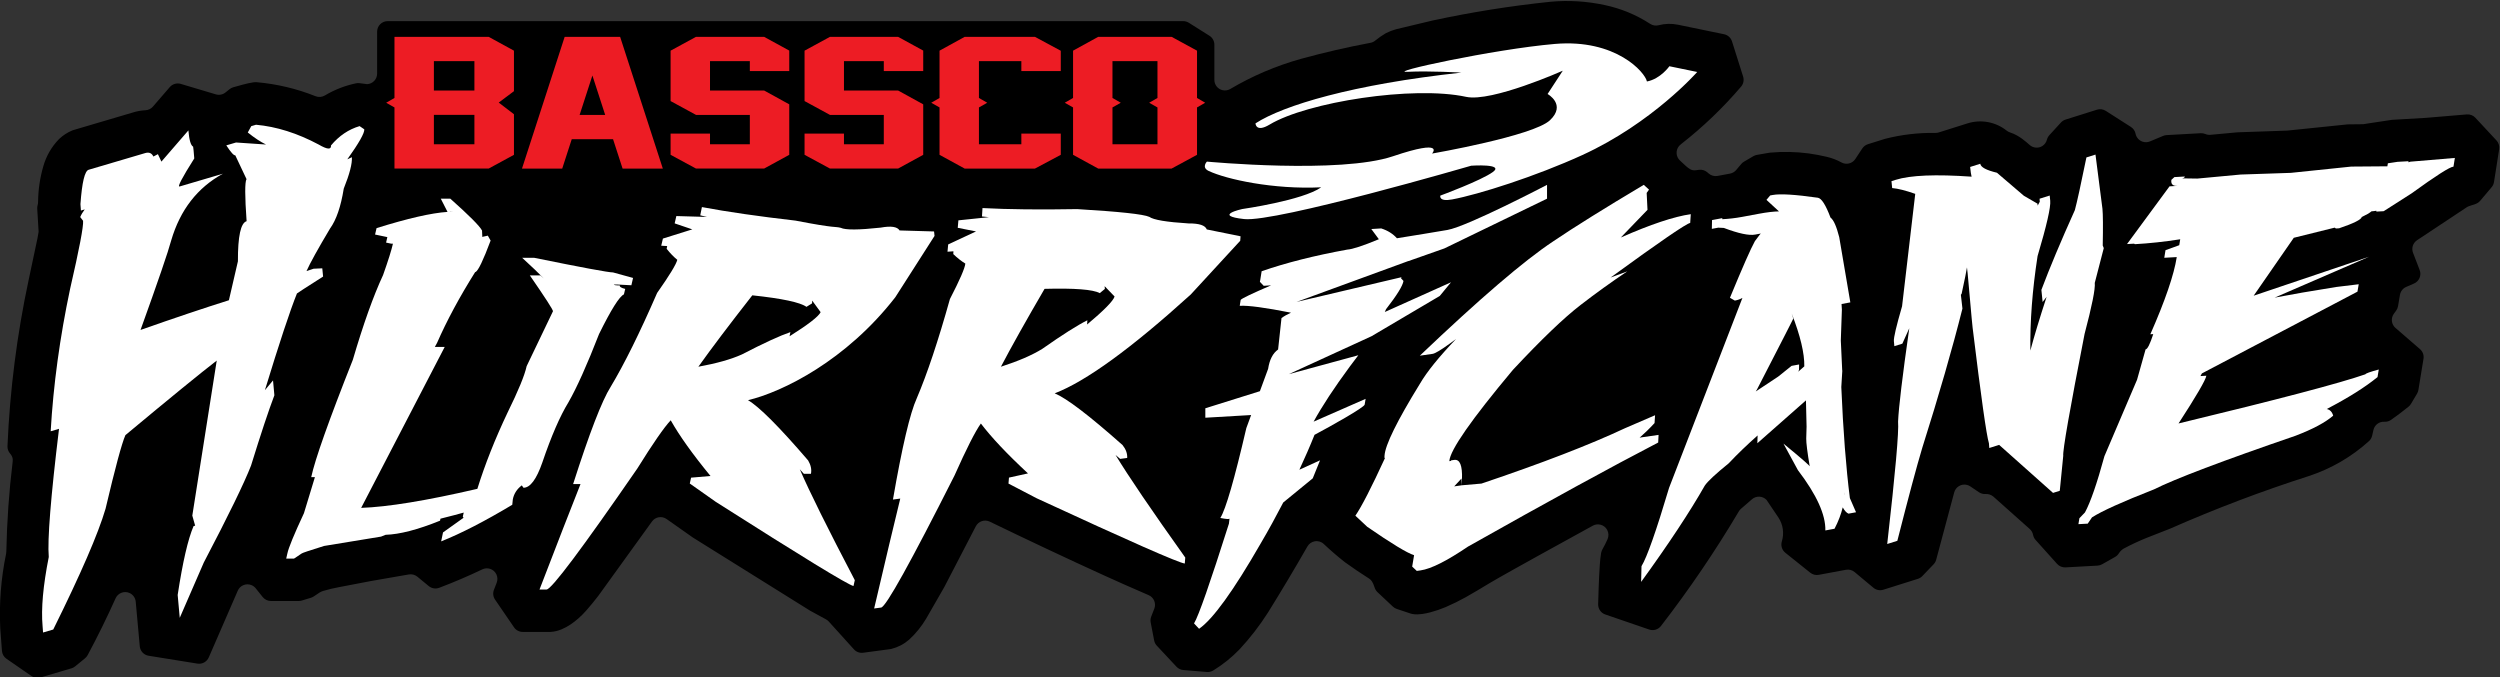
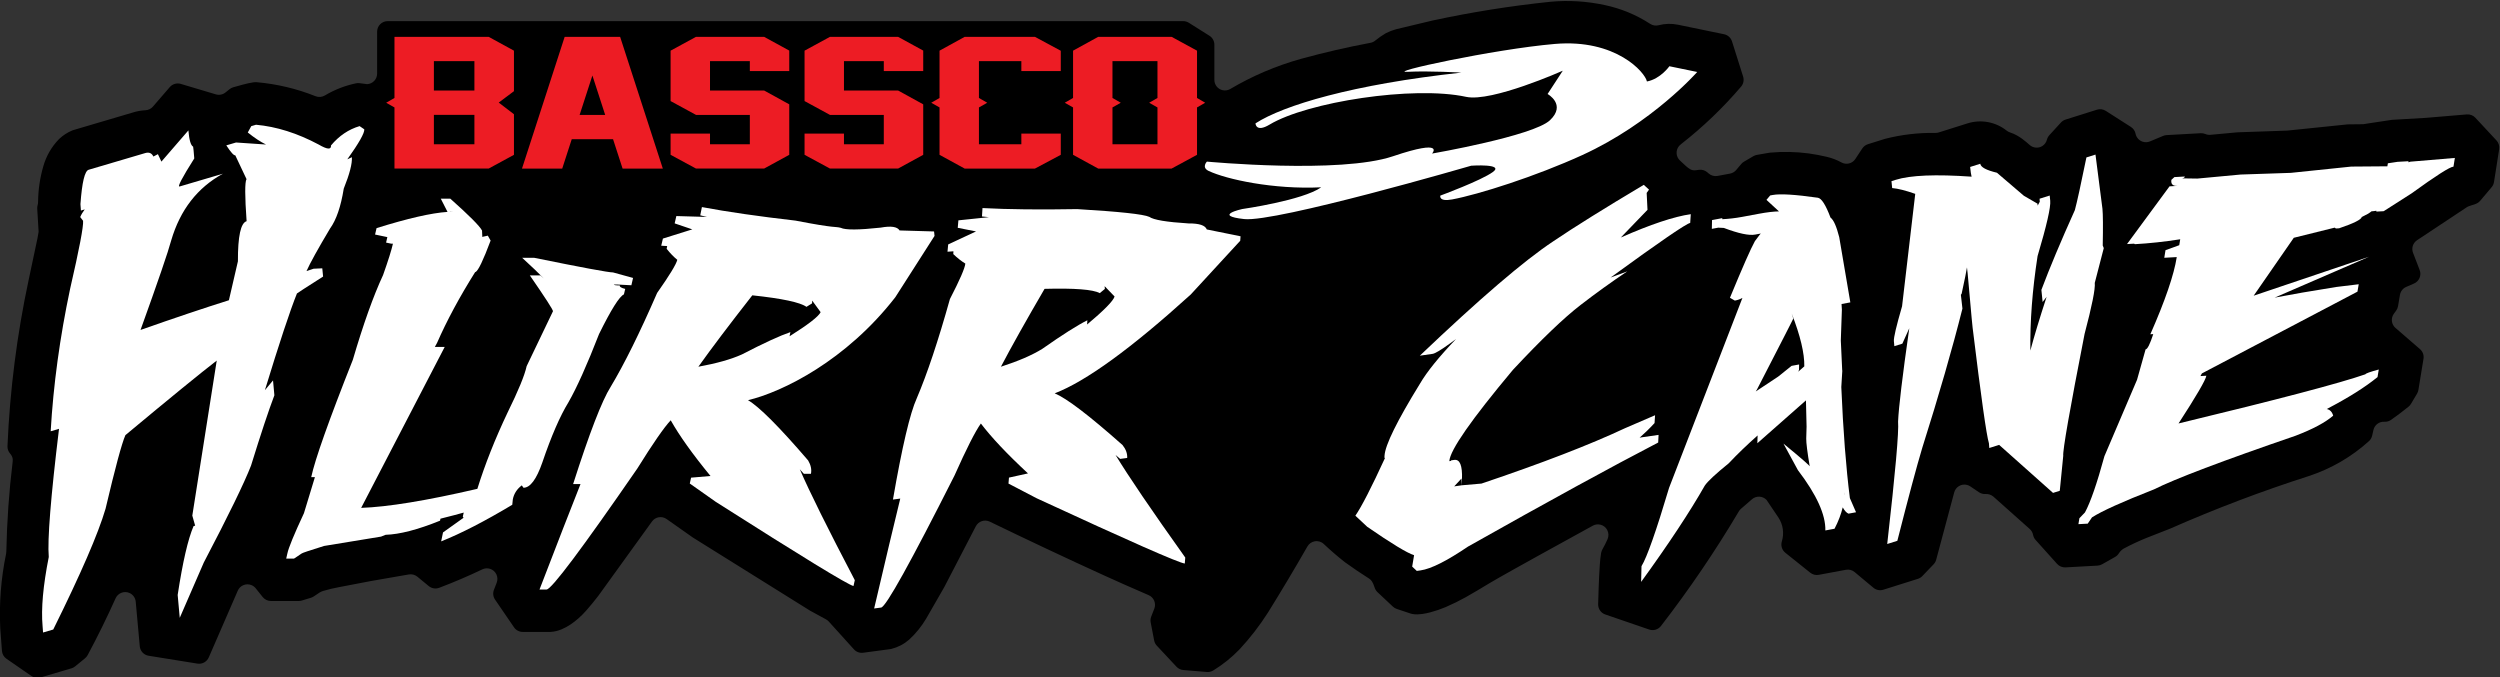
<svg xmlns="http://www.w3.org/2000/svg" xmlns:ns1="http://www.inkscape.org/namespaces/inkscape" xmlns:ns2="http://sodipodi.sourceforge.net/DTD/sodipodi-0.dtd" ns1:version="1.0 (4035a4fb49, 2020-05-01)" ns2:docname="basscoHurricane.svg" viewBox="0 0 640.928 173.58" height="173.58" width="640.928" xml:space="preserve" id="svg2" version="1.1">
  <rect x="0" y="0" width="640.928" height="173.58" fill="#333333" stroke="none" />
  <defs id="defs6" />
  <ns2:namedview ns1:current-layer="g10" ns1:window-maximized="0" ns1:window-y="21" ns1:window-x="0" ns1:cy="473.44727" ns1:cx="312.57966" ns1:zoom="0.89797982" fit-margin-bottom="0" fit-margin-right="0" fit-margin-left="0" fit-margin-top="0" showgrid="false" id="namedview4" ns1:window-height="1240" ns1:window-width="1885" ns1:pageshadow="2" ns1:pageopacity="0" guidetolerance="10" gridtolerance="10" objecttolerance="10" borderopacity="1" bordercolor="#666666" pagecolor="#ffffff" />
  <g transform="matrix(1.333,0,0,-1.333,-84.271,1034.707)" ns1:label="BASSCO LOGOS" ns1:groupmode="layer" id="g10">
    <g id="g147">
      <path d="m 133.831,760.039 -1.454,0.189 c -0.224,0.029 -0.452,0.021 -0.674,-0.025 -2.118,-0.44 -4.148,-1.231 -6.005,-2.34 -0.543,-0.324 -1.206,-0.377 -1.793,-0.142 -3.614,1.444 -7.421,2.35 -11.298,2.69 -0.211,0.019 -0.477,-1.3e-4 -0.697,-0.029 -0.301,-0.04 -0.641,-0.107 -0.946,-0.176 -0.342,-0.078 -0.682,-0.161 -1.021,-0.251 -0.623,-0.166 -1.245,-0.338 -1.865,-0.515 -0.261,-0.074 -0.503,-0.201 -0.715,-0.371 l -0.779,-0.628 c -0.52,-0.419 -1.213,-0.555 -1.853,-0.364 l -6.744,2.013 c -0.765,0.228 -1.593,-0.013 -2.115,-0.617 l -3.243,-3.752 c -0.365,-0.422 -0.887,-0.675 -1.443,-0.7 -0.848,-0.038 -1.686,-0.192 -2.492,-0.456 l -11.383,-3.362 c -0.069,-0.02 -0.137,-0.044 -0.204,-0.072 -0.924,-0.384 -1.77,-0.933 -2.498,-1.619 -0.022,-0.021 -0.044,-0.042 -0.065,-0.064 -1.411,-1.458 -2.439,-3.243 -2.992,-5.195 -0.65,-2.244 -0.989,-4.566 -1.01,-6.901 -2.7e-5,-0.003 -4.6e-5,-0.006 -5.9e-5,-0.009 -8.02e-4,-0.189 -0.028,-0.376 -0.082,-0.557 -0.067,-0.226 -0.094,-0.463 -0.08,-0.698 l 0.267,-4.441 3.65e-4,0.002 -0.214,-1.223 -1.7,-8.029 C 66.48,711.869 65.116,701.174 64.657,690.421 c -0.022,-0.518 0.155,-1.025 0.495,-1.417 0.271,-0.312 0.478,-0.673 0.517,-1.091 0.014,-0.156 0.01,-0.313 -0.012,-0.468 -0.002,-0.013 -0.004,-0.026 -0.005,-0.039 -0.697,-5.733 -1.103,-11.498 -1.216,-17.273 -0.008,-0.148 -0.025,-0.295 -0.05,-0.441 -0.972,-4.698 -1.347,-9.5 -1.118,-14.292 l 0.325,-4.353 c 0.046,-0.611 0.366,-1.169 0.87,-1.518 l 4.814,-3.325 c 0.504,-0.348 1.139,-0.45 1.727,-0.276 l 5.956,1.757 c 0.26,0.077 0.502,0.205 0.712,0.377 l 1.91,1.566 c 0.206,0.169 0.377,0.377 0.502,0.611 1.914,3.576 3.705,7.217 5.367,10.917 0.208,0.466 0.585,0.835 1.055,1.035 0.002,6.7e-4 0.003,10e-4 0.005,0.002 0.519,0.221 1.106,0.215 1.62,-0.017 0.669,-0.3 1.124,-0.938 1.191,-1.668 l 0.78,-8.582 c 0.084,-0.923 0.783,-1.672 1.698,-1.819 l 9.39,-1.512 c 0.915,-0.147 1.813,0.344 2.183,1.194 l 5.58,12.838 c 0.202,0.467 0.574,0.841 1.041,1.045 0.002,7e-4 0.003,10e-4 0.005,0.002 0.516,0.227 1.103,0.228 1.62,0.003 0.304,-0.132 0.571,-0.337 0.779,-0.595 l 1.34,-1.678 c 0.385,-0.482 0.968,-0.763 1.585,-0.763 h 5.364 c 0.2,0 0.398,0.029 0.59,0.088 l 1.742,0.529 c 0.19,0.058 0.371,0.143 0.537,0.254 l 1.128,0.753 c 0.213,0.126 0.44,0.228 0.675,0.304 1.017,0.303 2.049,0.55 3.094,0.738 0.031,0.006 0.061,0.012 0.092,0.018 3.999,0.8 8.011,1.533 12.035,2.199 l 1.277,0.22 c 0.582,0.1 1.179,-0.058 1.635,-0.433 l 2.188,-1.803 c 0.561,-0.463 1.327,-0.589 2.008,-0.332 2.813,1.064 5.58,2.247 8.294,3.545 0.46,0.221 0.986,0.259 1.474,0.108 0.002,-5.2e-4 0.003,-10e-4 0.005,-0.002 0.538,-0.166 0.983,-0.55 1.225,-1.059 0.242,-0.506 0.264,-1.089 0.062,-1.612 l -0.533,-1.371 c -0.243,-0.624 -0.162,-1.328 0.217,-1.88 l 3.648,-5.332 c 0.378,-0.553 1.005,-0.883 1.674,-0.883 h 5.264 c 0.035,0 0.07,9.2e-4 0.105,0.003 0.72,0.037 1.422,0.216 2.087,0.49 0.605,0.249 1.214,0.585 1.765,0.957 0.526,0.354 1.027,0.744 1.501,1.165 0.522,0.462 1.016,0.956 1.476,1.48 0.805,0.915 1.58,1.856 2.322,2.823 l 10.339,14.321 c 0.65,0.901 1.904,1.111 2.812,0.471 l 5.012,-3.528 c 0.031,-0.022 0.062,-0.042 0.094,-0.062 l 22.491,-14.035 c 0.068,-0.042 2.929,-1.597 3.063,-1.67 0.201,-0.109 0.382,-0.252 0.535,-0.422 l 4.834,-5.346 c 0.448,-0.495 1.111,-0.739 1.773,-0.65 l 5.21,0.696 c 0.074,0.01 0.147,0.024 0.219,0.042 1.261,0.313 2.429,0.922 3.407,1.777 0.014,0.012 0.028,0.024 0.041,0.037 1.271,1.174 2.364,2.527 3.245,4.017 l 3.479,6.055 c 0.029,0.051 6.012,11.593 6.066,11.696 0.506,0.975 1.696,1.371 2.684,0.892 6.848,-3.313 14.896,-7.123 22.052,-10.372 1.329,-0.603 2.659,-1.201 3.993,-1.793 1.171,-0.52 3.323,-1.466 4.502,-1.966 1.009,-0.429 1.495,-1.582 1.097,-2.603 l -0.594,-1.525 c -0.139,-0.356 -0.174,-0.744 -0.102,-1.119 l 0.666,-3.468 c 0.072,-0.375 0.249,-0.723 0.51,-1.002 l 3.786,-4.053 c 0.344,-0.368 0.813,-0.596 1.316,-0.637 l 4.531,-0.374 c 0.43,-0.035 0.859,0.067 1.227,0.292 1.849,1.134 3.546,2.498 5.051,4.059 0.009,0.009 0.018,0.019 0.026,0.028 2.021,2.179 3.842,4.536 5.44,7.042 0.004,0.007 0.008,0.013 0.013,0.02 2.602,4.187 5.128,8.421 7.578,12.7 0.293,0.513 0.796,0.873 1.376,0.984 0.003,6.6e-4 0.007,10e-4 0.011,0.002 0.634,0.124 1.289,-0.066 1.757,-0.511 0.002,-0.002 0.004,-0.004 0.006,-0.006 1.29,-1.213 2.631,-2.37 4.021,-3.467 0.023,-0.018 0.046,-0.035 0.069,-0.052 1.503,-1.087 3.039,-2.126 4.608,-3.116 0.223,-0.141 0.414,-0.328 0.558,-0.55 0.099,-0.154 0.186,-0.316 0.258,-0.484 0.103,-0.239 0.194,-0.482 0.273,-0.73 0.105,-0.328 0.292,-0.623 0.542,-0.859 l 2.961,-2.783 c 0.214,-0.201 0.47,-0.354 0.749,-0.447 l 2.683,-0.893 c 0.087,-0.029 0.175,-0.052 0.265,-0.069 0.348,-0.066 0.703,-0.093 1.057,-0.081 0.295,0.008 0.589,0.033 0.882,0.074 0.515,0.073 1.045,0.183 1.549,0.316 1.007,0.265 1.993,0.602 2.952,1.006 0.005,0.002 0.009,0.004 0.014,0.006 1.314,0.566 2.599,1.198 3.848,1.895 0.004,0.002 0.009,0.005 0.013,0.007 1.541,0.874 3.067,1.774 4.577,2.7 1.575,0.951 7.491,4.234 9.261,5.215 3.531,1.958 7.068,3.907 10.61,5.845 0.447,0.244 0.97,0.31 1.463,0.184 0.002,-4.3e-4 0.003,-8.6e-4 0.005,-10e-4 0.547,-0.138 1.011,-0.498 1.28,-0.993 0.302,-0.554 0.329,-1.216 0.075,-1.793 -0.296,-0.669 -0.625,-1.324 -0.987,-1.96 -0.088,-0.155 -0.156,-0.322 -0.2,-0.495 -0.022,-0.079 -0.041,-0.159 -0.057,-0.24 -0.202,-1.059 -0.324,-3.373 -0.377,-4.495 -0.035,-0.737 -0.065,-1.473 -0.091,-2.21 -0.036,-1.034 -0.068,-2.069 -0.096,-3.104 -0.024,-0.886 0.531,-1.685 1.369,-1.973 l 8.448,-2.899 c 0.822,-0.282 1.732,-0.009 2.263,0.678 5.441,7.037 10.445,14.403 14.982,22.054 0.111,0.187 0.252,0.356 0.416,0.498 l 2.115,1.833 c 0.384,0.334 0.881,0.51 1.39,0.493 0.002,-6e-5 0.003,-1.2e-4 0.005,-1.7e-4 0.528,-0.017 1.029,-0.24 1.395,-0.623 l 2.302,-3.413 c 0.885,-1.351 1.121,-3.027 0.645,-4.57 -0.246,-0.796 0.02,-1.661 0.67,-2.182 l 4.793,-3.837 c 0.461,-0.369 1.059,-0.519 1.639,-0.411 l 5.221,0.972 c 0.594,0.111 1.207,-0.05 1.671,-0.437 l 3.619,-3.02 c 0.531,-0.443 1.25,-0.585 1.909,-0.377 l 6.638,2.091 c 0.325,0.102 0.62,0.285 0.856,0.532 l 2.172,2.268 c 0.236,0.246 0.406,0.548 0.494,0.878 l 3.47,12.951 c 0.131,0.492 0.444,0.916 0.875,1.187 10e-4,9.2e-4 0.003,0.002 0.004,0.003 0.477,0.301 1.057,0.389 1.602,0.242 0.219,-0.059 0.426,-0.153 0.613,-0.28 l 1.661,-1.123 c 0.371,-0.251 0.815,-0.372 1.263,-0.344 0.54,0.034 1.073,-0.137 1.492,-0.478 l 7.013,-6.248 c 0.333,-0.297 0.559,-0.695 0.643,-1.133 0.069,-0.363 0.236,-0.699 0.483,-0.974 l 4.135,-4.606 c 0.411,-0.458 1.007,-0.704 1.621,-0.67 l 6.154,0.338 c 0.312,0.017 0.615,0.106 0.887,0.26 l 2.495,1.411 c 0.295,0.167 0.543,0.404 0.722,0.692 0.232,0.372 0.548,0.683 0.924,0.909 1.406,0.752 2.851,1.43 4.327,2.032 1.534,0.599 3.067,1.201 4.599,1.804 0.025,0.01 0.049,0.02 0.074,0.031 8.684,3.82 17.561,7.185 26.594,10.083 0.004,10e-4 0.009,0.003 0.013,0.004 4.282,1.406 8.222,3.693 11.566,6.715 0.31,0.28 0.526,0.649 0.618,1.056 l 0.249,1.097 c 0.22,0.97 1.11,1.637 2.103,1.576 0.461,-0.028 0.918,0.102 1.295,0.368 1.144,0.808 2.261,1.653 3.352,2.532 0.188,0.151 0.347,0.335 0.47,0.543 l 1.17,1.968 c 0.13,0.218 0.217,0.459 0.258,0.709 l 0.979,5.986 c 0.114,0.696 -0.142,1.401 -0.675,1.862 l -4.712,4.074 c -0.797,0.689 -0.934,1.873 -0.315,2.726 l 0.448,0.617 c 0.183,0.252 0.306,0.544 0.358,0.851 l 0.369,2.173 c 0.115,0.676 0.564,1.249 1.194,1.522 l 1.51,0.654 c 0.998,0.432 1.478,1.574 1.087,2.59 l -1.277,3.321 c -0.341,0.888 -0.02,1.893 0.772,2.419 l 9.537,6.324 c 0.146,0.097 0.305,0.175 0.471,0.231 l 1.235,0.417 c 0.351,0.119 0.662,0.331 0.901,0.614 l 2.203,2.612 c 0.239,0.283 0.395,0.626 0.453,0.992 l 0.995,6.303 c 0.097,0.615 -0.094,1.241 -0.518,1.698 l -4.058,4.364 c -0.424,0.456 -1.034,0.692 -1.655,0.64 l -7.836,-0.658 -6.461,-0.378 c -0.062,-0.004 -0.123,-0.01 -0.185,-0.019 l -4.818,-0.728 c -0.063,-0.01 -0.126,-0.022 -0.188,-0.038 -0.149,-0.037 -0.301,-0.058 -0.455,-0.061 l -2.876,-0.032 c -0.062,-6.8e-4 -0.124,-0.004 -0.185,-0.011 l -11.532,-1.187 -9.56,-0.329 c -0.078,-0.003 -5.044,-0.467 -5.196,-0.481 -0.333,-0.031 -0.669,0.021 -0.978,0.151 -0.285,0.12 -0.593,0.174 -0.902,0.157 l -6.561,-0.364 c -0.231,-0.013 -0.458,-0.065 -0.671,-0.154 l -2.526,-1.057 c -0.47,-0.197 -0.996,-0.209 -1.475,-0.034 -0.002,6e-4 -0.003,10e-4 -0.005,0.002 -0.661,0.241 -1.15,0.809 -1.29,1.505 -0.108,0.54 -0.432,1.013 -0.896,1.309 l -4.831,3.09 c -0.506,0.324 -1.129,0.406 -1.702,0.226 l -6.042,-1.903 c -0.34,-0.107 -0.647,-0.302 -0.887,-0.566 l -2.223,-2.431 c -0.227,-0.248 -0.388,-0.548 -0.47,-0.874 -0.124,-0.494 -0.431,-0.922 -0.859,-1.199 -0.001,-9.5e-4 -0.003,-0.002 -0.004,-0.003 -0.763,-0.497 -1.77,-0.415 -2.442,0.179 -0.22,0.197 -0.444,0.391 -0.67,0.581 -0.272,0.228 -0.551,0.447 -0.839,0.655 -0.31,0.224 -0.632,0.43 -0.966,0.616 -0.397,0.221 -0.866,0.431 -1.299,0.567 -0.239,0.075 -0.462,0.193 -0.657,0.349 -2.122,1.69 -4.945,2.215 -7.532,1.399 l -5.532,-1.744 c -0.208,-0.066 -0.426,-0.097 -0.645,-0.094 -3.264,0.056 -6.521,-0.326 -9.684,-1.136 -0.069,-0.018 -3.163,-0.99 -3.294,-1.032 -0.445,-0.14 -0.829,-0.429 -1.086,-0.819 l -1.337,-2.029 c -0.582,-0.883 -1.744,-1.171 -2.671,-0.661 -0.884,0.486 -1.83,0.849 -2.812,1.078 -1.15,0.274 -2.312,0.493 -3.482,0.655 -0.005,6.9e-4 -0.01,10e-4 -0.015,0.002 -2.456,0.322 -4.94,0.373 -7.408,0.15 -0.054,-0.005 -0.108,-0.012 -0.162,-0.021 l -2.372,-0.409 c -0.239,-0.041 -0.469,-0.125 -0.679,-0.248 l -1.812,-1.06 c -0.201,-0.118 -0.381,-0.269 -0.531,-0.448 l -0.968,-1.155 c -0.302,-0.361 -0.72,-0.605 -1.183,-0.691 l -2.403,-0.448 c -0.612,-0.114 -1.243,0.059 -1.71,0.47 l -0.248,0.218 c -0.442,0.388 -1.03,0.565 -1.613,0.486 -0.185,-0.024 -0.369,-0.05 -0.554,-0.076 -0.197,-0.029 -0.397,-0.029 -0.594,-6.6e-4 -0.199,0.033 -0.39,0.102 -0.564,0.202 -0.003,0.002 -0.006,0.003 -0.008,0.005 -0.121,0.069 -0.238,0.146 -0.349,0.23 -0.153,0.116 -0.302,0.238 -0.445,0.366 -0.181,0.163 -0.36,0.328 -0.536,0.496 -0.156,0.149 -0.441,0.417 -0.599,0.561 -0.376,0.343 -0.609,0.816 -0.65,1.324 -1.4e-4,0.002 -2.8e-4,0.003 -4.3e-4,0.005 -0.045,0.537 0.126,1.071 0.477,1.481 l 0.366,0.338 c 4.215,3.291 8.087,7 11.556,11.07 0.454,0.532 0.601,1.26 0.391,1.927 l -2.139,6.773 c -0.221,0.701 -0.805,1.227 -1.525,1.376 l -8.872,1.829 c -1.23,0.254 -2.501,0.22 -3.716,-0.099 -0.56,-0.147 -1.157,-0.048 -1.639,0.274 -0.007,0.005 -0.014,0.009 -0.021,0.014 -2.651,1.718 -5.596,2.934 -8.687,3.587 -3.43,0.745 -6.955,0.961 -10.451,0.639 -0.008,-7.3e-4 -0.016,-0.002 -0.024,-0.002 -7.608,-0.79 -15.168,-1.992 -22.645,-3.602 l -6.987,-1.671 c -0.022,-0.005 -0.043,-0.011 -0.065,-0.017 -0.651,-0.179 -1.282,-0.422 -1.884,-0.727 -0.037,-0.019 -0.074,-0.039 -0.111,-0.06 -0.699,-0.41 -1.365,-0.875 -1.992,-1.389 -0.264,-0.217 -0.578,-0.363 -0.913,-0.426 -4.51,-0.845 -8.982,-1.878 -13.406,-3.096 -0.002,-6.6e-4 -0.005,-10e-4 -0.007,-0.002 -4.749,-1.327 -9.304,-3.271 -13.549,-5.781 -0.439,-0.26 -0.96,-0.345 -1.458,-0.237 -0.002,3.7e-4 -0.003,7.4e-4 -0.005,10e-4 -0.941,0.202 -1.597,1.037 -1.597,1.982 v 6.774 c 0,0.697 -0.358,1.345 -0.947,1.716 l -3.968,2.5 c -0.324,0.204 -0.699,0.312 -1.081,0.312 H 137.778 c -1.12,0 -2.028,-0.908 -2.028,-2.028 v -8.072 c 7.1e-4,-0.509 -0.192,-1 -0.538,-1.373 -0.001,-0.001 -0.002,-0.003 -0.004,-0.004 -0.357,-0.387 -0.851,-0.618 -1.377,-0.646 z" style="fill:#000000;fill-opacity:1;fill-rule:evenodd;stroke:none" id="path42" />
      <path d="m 295.697,743.339 c 3.418,-1.602 12.401,-3.588 21.631,-3.137 -3.599,-2.533 -15.205,-4.182 -15.205,-4.182 0,0 -5.737,-1.254 0.379,-1.927 6.115,-0.675 43.668,10.262 43.668,10.262 0,0 6.438,0.446 4.165,-1.212 -2.274,-1.657 -10.104,-4.537 -10.104,-4.537 0,0 -0.357,-1.225 2.25,-0.741 5.112,0.949 16.121,4.453 25.044,8.53 13.473,6.157 22.113,15.988 22.113,15.988 l -5.351,1.103 c 0,0 -1.696,-2.436 -4.318,-2.932 -0.343,1.748 -5.972,8.237 -17.737,7.219 -11.766,-1.017 -32.626,-5.568 -28.316,-5.357 4.309,0.211 10.364,-0.155 10.364,-0.155 -20.888,-2.267 -34.226,-6.285 -39.598,-9.763 0,0 0.057,-1.832 2.718,-0.232 7.202,4.33 27.619,7.537 37.797,5.333 4.921,-1.065 18.591,5.029 18.591,5.029 l -2.925,-4.482 c 0,0 3.662,-2.027 0.45,-5.052 -3.212,-3.024 -22.671,-6.404 -22.671,-6.404 0,0 2.688,2.926 -7.513,-0.516 -10.201,-3.441 -35.786,-1.03 -35.786,-1.03 0,0 -1.108,-1.12 0.355,-1.806 z" style="fill:#ffffff;fill-opacity:1;fill-rule:nonzero;stroke:none" id="path44" />
      <path d="m 114.167,701.186 c 2.765,9.047 4.824,15.268 6.161,18.595 -0.008,0.027 1.667,1.112 5.03,3.254 l -0.155,1.584 -1.684,-0.078 -1.353,-0.456 c 0.69,1.548 2.197,4.273 4.533,8.192 1.2,1.657 2.078,4.213 2.632,7.666 1.129,2.817 1.65,4.832 1.562,6.047 l -0.877,-0.413 c 2.236,3.135 3.336,5.072 3.267,5.774 l -0.902,0.618 c -2.118,-0.625 -3.953,-1.865 -5.504,-3.719 0.07,-0.848 -0.724,-0.788 -2.383,0.183 -4.086,2.175 -8.098,3.444 -12.037,3.8 l -0.914,-0.27 -0.67,-1.221 c 1.301,-1.043 2.471,-1.815 3.511,-2.315 l -5.769,0.391 -1.872,-0.553 c 0.888,-1.351 1.465,-1.988 1.726,-1.911 l 2.163,-4.575 c -0.333,-0.564 -0.328,-3.261 0.016,-8.096 -1.131,-0.334 -1.687,-2.905 -1.669,-7.709 l -1.734,-7.495 c -4.81,-1.512 -10.476,-3.417 -16.997,-5.713 3.366,9.34 5.335,15.089 5.908,17.244 1.72,5.846 5.03,10.112 9.934,12.804 l -8.316,-2.454 c -0.493,-0.146 0.444,1.65 2.81,5.39 -0.009,0.029 -0.052,0.527 -0.128,1.5 l -0.091,0.764 c -0.454,0.239 -0.758,1.282 -0.913,3.128 l -5.189,-6.003 -0.673,1.433 -0.87,-0.455 c -0.307,0.655 -0.825,0.885 -1.568,0.667 l -10.882,-3.212 c -0.755,-0.223 -1.281,-2.426 -1.578,-6.611 l 0.092,-1.23 0.733,0.217 c -0.352,-0.477 -0.661,-0.963 -0.871,-1.47 l 0.554,-0.721 c 0.101,-1.056 -0.729,-5.414 -2.492,-13.072 -1.977,-9.337 -3.225,-18.474 -3.741,-27.41 l 1.605,0.474 c -1.591,-13.106 -2.251,-21.334 -1.971,-24.652 -1.094,-5.507 -1.492,-9.937 -1.19,-13.293 l 0.092,-1.23 1.959,0.578 c 5.295,10.69 8.649,18.429 10.058,23.221 1.856,7.872 3.129,12.593 3.82,14.162 8.66,7.213 14.482,11.964 17.565,14.34 l -4.698,-29.816 0.546,-1.932 -0.305,-0.09 C 99.377,672.55 98.357,668.136 97.391,661.798 l 0.4,-4.398 4.62,10.628 c 4.749,9.066 7.778,15.284 9.088,18.65 1.89,6.114 3.388,10.62 4.49,13.523 l -0.26,2.857 -1.56,-1.873 z" style="fill:#ffffff;fill-opacity:1;fill-rule:nonzero;stroke:none" id="path46" />
      <path d="m 149.753,735.515 h 0.646 c -0.203,0 -0.434,-0.017 -0.652,-0.026 l 0.006,0.026 z m 22.798,-36.652 c 1.603,2.794 3.566,7.171 5.888,13.133 2.32,4.695 3.912,7.229 4.774,7.607 l 0.251,1.055 c -0.766,0.188 -1.113,0.411 -1.041,0.67 -0.742,0 -1.125,0.057 -1.149,0.176 h 0.646 l 2.729,-0.142 0.322,1.408 -3.842,1.057 c -0.885,0 -5.948,0.939 -15.186,2.817 h -2.298 c 1.911,-1.75 3.286,-3.067 4.16,-3.978 -0.204,0.18 -0.42,0.37 -0.678,0.598 h -2.01 c 3.015,-4.368 4.499,-6.667 4.451,-6.902 l -5.062,-10.561 c -0.382,-1.762 -1.603,-4.731 -3.661,-8.909 -2.418,-5.093 -4.357,-9.988 -5.817,-14.682 -9.82,-2.279 -17.25,-3.49 -22.348,-3.663 l 16.066,30.95 h -1.896 l 0.424,0.775 c 1.877,4.286 4.322,8.83 7.332,13.625 h 0.064 c 0.526,0.259 1.495,2.278 2.908,6.058 l -0.539,0.949 -1.077,-0.245 c 0.024,-0.071 0.012,0.339 -0.035,1.231 -0.456,0.869 -2.489,2.91 -6.103,6.127 h -1.832 l 1.298,-2.545 c -3.106,-0.209 -7.649,-1.247 -13.648,-3.124 l -0.287,-1.233 2.361,-0.493 -0.242,-1.056 c 0.861,-0.212 1.304,-0.271 1.327,-0.176 -0.287,-1.269 -0.921,-3.287 -1.902,-6.057 -1.867,-4.014 -3.805,-9.447 -5.816,-16.3 -4.62,-11.668 -7.288,-19.191 -8.005,-22.571 h 0.709 l -2.109,-6.936 c -1.915,-4.107 -2.98,-6.7 -3.195,-7.78 l -0.216,-0.952 h 1.508 l 1.473,0.986 c 0.144,0.116 1.579,0.598 4.307,1.443 l 10.951,1.796 0.875,0.348 c 2.682,0.08 6.154,0.969 10.469,2.715 l 0.081,0.385 c 2.039,0.511 3.531,0.903 4.474,1.176 l -0.175,-0.787 0.144,-0.212 -3.95,-2.817 -0.358,-1.725 c 3.829,1.525 8.389,3.872 13.678,7.041 l 0.108,1.057 c 0.216,1.078 0.79,1.971 1.724,2.676 l 0.322,-0.46 c 1.293,0 2.502,1.621 3.626,4.859 1.725,5.071 3.399,8.931 5.027,11.584 z" style="fill:#ffffff;fill-opacity:1;fill-rule:nonzero;stroke:none" id="path48" />
      <path d="m 215.072,711.547 0.16,0.802 c -2.011,-0.682 -5.122,-2.114 -9.334,-4.296 -2.082,-0.939 -4.87,-1.725 -8.365,-2.359 2.489,3.497 5.947,8.074 10.375,13.731 5.745,-0.61 9.214,-1.349 10.412,-2.218 l 1.077,0.669 0.028,0.534 c 0,0 1.623,-2.223 1.623,-2.223 -0.372,-0.816 -2.378,-2.369 -5.976,-4.639 z m 20.34,7.515 7.541,11.789 -0.09,0.858 -6.629,0.194 c -0.433,0.722 -1.636,0.909 -3.637,0.544 -4.222,-0.46 -6.781,-0.474 -7.676,-0.04 -1.207,0.311 -0.714,-0.165 -8.684,1.384 -7.132,0.82 -13.139,1.689 -18.022,2.606 l -0.322,-1.586 c 0.481,-0.124 0.902,-0.224 1.295,-0.31 l -5.891,0.17 -0.322,-1.408 3.391,-1.153 -5.652,-1.769 -0.324,-1.372 1.144,-0.069 -0.102,-0.53 c 0.694,-0.867 1.375,-1.572 2.047,-2.113 -0.193,-0.844 -1.485,-2.969 -3.878,-6.371 -3.351,-7.7 -6.331,-13.721 -8.94,-18.064 -1.675,-2.653 -4.08,-8.884 -7.215,-18.695 h 1.42 c -1.8,-4.534 -4.426,-11.288 -7.883,-20.281 h 1.364 c 0.958,0.048 6.773,7.804 17.448,23.273 3.006,4.832 5.148,7.922 6.423,9.271 1.643,-2.924 4.172,-6.48 7.649,-10.714 l -3.733,-0.318 -0.252,-1.127 4.992,-3.52 c 16.514,-10.515 25.345,-15.914 26.494,-16.197 l 0.252,1.127 c -5.2,9.922 -8.712,17.008 -10.577,21.327 0.229,-0.262 0.473,-0.539 0.776,-0.87 h 1.365 c 0.167,0.821 -0.013,1.678 -0.539,2.57 -5.597,6.515 -9.432,10.346 -11.565,11.589 6.663,1.59 18.88,7.62 28.335,19.806 z" style="fill:#ffffff;fill-opacity:1;fill-rule:nonzero;stroke:none" id="path50" />
      <path d="m 464.127,711.956 c 1.437,5.433 2.095,8.722 1.971,9.866 l 1.732,6.685 -0.199,0.492 c 0.07,3.622 0.051,5.983 -0.057,7.082 l -1.338,10.415 -1.744,-0.549 c -1.072,-5.245 -1.813,-8.623 -2.223,-10.132 -2.693,-5.977 -4.839,-11.09 -6.437,-15.34 l 0.236,-2.331 0.768,0.987 c -1.367,-4.175 -2.397,-7.595 -3.124,-10.334 -0.077,5.537 0.364,11.577 1.385,18.177 1.746,5.875 2.557,9.422 2.434,10.64 l -0.102,1.004 -1.947,-0.614 0.038,-0.579 c -0.154,-0.28 -0.268,-0.496 -0.403,-0.743 l -0.044,0.379 -2.606,1.509 -5.185,4.433 c -2.046,0.488 -3.115,1.063 -3.205,1.726 l -1.948,-0.614 c 0.09,-0.918 0.184,-1.53 0.28,-1.869 -6.891,0.482 -11.766,0.284 -14.59,-0.605 l -0.82,-0.259 0.132,-1.326 c 1.111,-0.093 2.591,-0.466 4.438,-1.116 l -2.533,-21.619 c -1.11,-3.827 -1.634,-6.062 -1.574,-6.707 l 0.091,-0.971 1.539,0.485 1.331,2.967 c -1.314,-9.195 -2.033,-15.182 -2.155,-17.946 0.175,-1.917 -0.521,-9.766 -2.088,-23.55 l 1.947,0.613 c 2.12,8.337 3.715,14.288 4.784,17.855 3.224,10.187 5.802,19.124 7.734,26.808 l -0.3,2.643 0.151,0.232 c 0.609,2.808 0.949,4.487 1.021,5.048 l 0.135,-1.209 0.768,-8.561 0.183,-1.826 c 1.625,-13.322 2.669,-20.733 3.138,-22.237 l 0.069,-0.902 1.908,0.601 0.017,-0.031 10.332,-9.207 1.299,0.409 c 0,0 0.665,6.718 0.665,6.718 -0.117,1.048 1.248,8.851 4.097,23.407 z" style="fill:#ffffff;fill-opacity:1;fill-rule:nonzero;stroke:none" id="path52" />
      <path d="m 418.025,681.101 -0.023,-0.004 c 0.009,0.157 0.039,0.317 0.042,0.473 l -0.019,-0.469 z m -8.958,23.636 0.149,0.347 0.017,1.044 -1.447,-0.269 -2.563,-2.056 c -1.69,-1.101 -3.129,-2.056 -4.328,-2.87 l 0.241,0.388 c 4.782,9.276 7.105,13.818 6.973,13.628 l -0.3,0.983 c 1.671,-4.296 2.472,-7.678 2.425,-10.167 -0.434,-0.39 -0.823,-0.734 -1.166,-1.029 z m 8.282,-2.975 0.194,3.154 -0.021,0.104 -0.266,5.719 0.206,5.917 -0.065,1.099 1.691,0.314 -2.136,12.541 c -0.524,2.075 -1.084,3.334 -1.68,3.771 -0.905,2.411 -1.712,3.684 -2.419,3.813 -4.36,0.622 -7.258,0.799 -8.691,0.532 l -0.494,-0.092 -0.712,-0.849 2.406,-2.217 c -1.004,-0.015 -2.279,-0.16 -3.863,-0.455 l -3.174,-0.591 c -1.403,-0.262 -2.675,-0.396 -3.867,-0.454 l 0.005,0.202 -1.974,-0.368 -0.038,-1.691 1.234,0.23 1.07,-0.052 c 2.839,-1.073 4.845,-1.499 6.022,-1.28 l 1.129,0.211 c -0.014,0.069 -0.407,-0.423 -1.176,-1.475 -0.794,-1.437 -2.394,-5.067 -4.798,-10.891 l 0.946,-0.541 c 0.55,0.102 1.036,0.277 1.457,0.521 l -14.108,-36.528 c -2.48,-8.325 -4.248,-13.349 -5.303,-15.072 l -0.072,-3.025 c 5.268,7.265 9.348,13.436 12.238,18.513 0.547,0.821 2.085,2.254 4.612,4.301 1.682,1.786 3.544,3.571 5.553,5.356 l -0.051,-1.501 9.347,8.243 0.12,-5.046 -0.065,-2.306 c -0.012,-0.816 0.214,-2.613 0.68,-5.392 0.188,0.034 -1.499,1.512 -5.061,4.433 l 2.781,-5.109 c 3.591,-4.707 5.35,-8.572 5.278,-11.595 l 1.764,0.328 c 0.737,1.401 1.247,2.769 1.577,4.11 0.366,-0.652 0.738,-1.06 1.113,-1.209 l 1.446,0.269 c 0,0 -1.183,2.719 -1.183,2.719 -0.742,5.834 -1.29,12.948 -1.648,21.339 z" style="fill:#ffffff;fill-opacity:1;fill-rule:nonzero;stroke:none" id="path54" />
      <path d="m 272.298,713.812 0.048,0.815 c -1.898,-0.941 -4.785,-2.772 -8.659,-5.49 -1.934,-1.206 -4.589,-2.353 -7.964,-3.444 1.986,3.795 4.783,8.786 8.393,14.978 5.776,0.155 9.316,-0.119 10.621,-0.822 l 0.976,0.805 -0.045,0.533 c 0,0 1.914,-1.989 1.914,-1.989 -0.258,-0.858 -2.031,-2.661 -5.284,-5.386 z m 29.449,16.107 0.062,0.861 -6.495,1.316 c -0.299,0.785 -1.452,1.174 -3.486,1.154 -4.239,0.264 -6.762,0.686 -7.567,1.265 -1.133,0.512 -5.756,1.009 -13.867,1.491 -7.18,-0.129 -13.251,-0.062 -18.216,0.2 l -0.101,-1.613 c 0.493,-0.06 0.926,-0.103 1.326,-0.137 l -5.861,-0.611 -0.125,-1.437 3.518,-0.695 -5.358,-2.501 -0.132,-1.401 1.143,0.081 -0.029,-0.538 c 0.807,-0.768 1.579,-1.376 2.318,-1.823 -0.074,-0.862 -1.063,-3.139 -2.966,-6.826 -2.262,-8.073 -4.388,-14.433 -6.375,-19.08 -1.296,-2.851 -2.823,-9.342 -4.58,-19.478 l 1.407,0.188 c -1.16,-4.731 -2.834,-11.771 -5.024,-21.139 l 1.352,0.181 c 0.942,0.175 5.638,8.629 14.091,25.368 2.311,5.178 4.005,8.517 5.084,10.026 2.03,-2.675 5.041,-5.869 9.058,-9.596 l -3.656,-0.808 -0.094,-1.149 5.43,-2.829 c 17.808,-8.236 27.302,-12.419 28.478,-12.547 l 0.094,1.149 c -6.516,9.144 -10.971,15.702 -13.411,19.735 0.262,-0.229 0.542,-0.472 0.887,-0.76 l 1.353,0.181 c 0.052,0.835 -0.243,1.661 -0.887,2.474 -6.441,5.716 -10.767,9.005 -13.053,9.955 6.015,2.312 14.736,8.645 26.171,19.014 l 9.51,10.329 z" style="fill:#ffffff;fill-opacity:1;fill-rule:nonzero;stroke:none" id="path56" />
      <path d="m 526.805,745.129 c -0.141,-0.05 -0.259,-0.071 -0.396,-0.117 l 0.031,0.204 -2.115,-0.117 -1.854,-0.28 -0.099,-0.579 -6.947,-0.055 -11.617,-1.206 -9.655,-0.323 -8.334,-0.777 -3.022,0.044 c 0.381,0.021 0.59,0.139 0.626,0.353 l -2.008,-0.111 -0.58,-0.527 c -0.12,-0.83 0.273,-1.219 1.181,-1.168 l -1.541,-0.085 -8.173,-11.101 1.362,0.075 0.151,-0.098 c 2.746,0.152 5.653,0.466 8.718,0.942 l -0.186,-1.138 -2.642,-0.958 -0.239,-1.461 2.401,0.133 c -0.525,-3.39 -2.217,-8.338 -5.081,-14.844 l 0.562,0.031 c -0.629,-1.931 -1.121,-2.918 -1.474,-2.937 l -1.642,-5.839 -6.275,-14.7 c -1.437,-5.265 -2.684,-8.869 -3.743,-10.817 l -1.073,-1.121 -0.187,-1.138 1.792,0.098 0.796,1.172 0.003,0.021 c 1.863,1.207 5.842,3.006 11.947,5.399 4.055,2.036 13.135,5.475 27.239,10.321 3.307,1.264 5.715,2.55 7.221,3.856 -0.218,0.75 -0.639,1.163 -1.246,1.275 4.082,2.124 7.36,4.174 9.774,6.142 l 0.239,1.461 c -1.652,-0.446 -2.51,-0.752 -2.572,-0.919 -4.883,-1.706 -16.876,-4.862 -35.938,-9.459 3.422,5.274 5.213,8.345 5.353,9.18 l -1.135,-0.062 0.282,0.51 29.914,15.723 0.242,1.423 -4.285,-0.519 c -4.762,-0.757 -8.715,-1.44 -11.885,-2.055 l 18.168,7.868 -22.203,-7.497 7.718,11.141 7.871,1.951 0.225,-0.164 0.609,0.034 c 2.822,0.955 4.278,1.681 4.37,2.181 0.863,0.399 1.49,0.763 1.878,1.09 0.346,0.019 0.65,0.057 0.918,0.11 l 0.021,-0.165 1.397,0.077 5.376,3.435 c 4.672,3.386 7.354,5.097 8.047,5.136 l 0.264,1.672 -8.552,-0.72 z" style="fill:#ffffff;fill-opacity:1;fill-rule:nonzero;stroke:none" id="path58" />
      <path d="m 342.901,682.681 1.407,1.518 -0.085,-1.328 -1.322,-0.19 z m 39.307,9.902 -3.162,-0.453 c -0.177,-0.025 -0.319,-0.059 -0.488,-0.086 0.914,0.801 1.865,1.716 2.876,2.813 l 0.101,1.508 -5.795,-2.502 c -6.761,-3.175 -15.956,-6.723 -27.587,-10.643 l -3.796,-0.329 -0.131,-0.019 0.174,1.199 c 0.093,2.623 -0.406,3.857 -1.495,3.701 l -0.568,-0.082 c -0.04,-0.042 -0.07,-0.08 -0.11,-0.122 l -0.265,-0.038 c 0.142,2.132 4.217,7.982 12.224,17.551 5.445,5.833 9.794,10.002 13.05,12.509 2.907,2.244 5.889,4.39 8.945,6.442 l -3.202,-1.185 c 9.455,6.885 14.568,10.39 15.312,10.498 l 0.111,1.688 c -3.243,-0.465 -7.738,-1.968 -13.457,-4.488 0.806,0.838 2.503,2.598 5.133,5.324 l -0.159,3.25 0.451,0.634 -1.008,0.921 c -7.599,-4.527 -13.397,-8.146 -17.395,-10.854 -5.594,-3.695 -14.152,-11.03 -25.676,-22.005 l 2.45,0.351 c 0.498,0.071 1.619,0.744 3.365,2.013 0.406,0.307 0.764,0.557 1.147,0.839 -3.261,-3.409 -5.58,-6.272 -6.925,-8.571 -4.421,-7.18 -6.695,-11.8 -6.824,-13.859 l -0.019,-0.357 0.091,-0.13 c -2.595,-5.639 -4.488,-9.325 -5.681,-11.062 l 2.276,-2.128 c 4.638,-3.203 7.643,-5.027 9.015,-5.47 l -0.364,-2.187 0.886,-0.833 0.746,0.106 c 1.99,0.285 5.028,1.812 9.114,4.579 15.353,8.652 27.543,15.321 36.568,20.007 l 0.072,1.469 z" style="fill:#ffffff;fill-opacity:1;fill-rule:nonzero;stroke:none" id="path60" />
-       <path d="m 316.034,692.594 c 3.301,1.752 9.567,5.281 9.649,5.816 l 0.18,1.105 -10.003,-4.386 c 1.625,2.963 3.924,6.476 6.947,10.576 0.591,0.76 1.136,1.487 1.658,2.198 l -13.377,-3.641 15.911,7.297 13.126,7.747 2.163,2.629 -12.732,-5.718 c 0.078,0.181 0.166,0.367 0.235,0.54 2.082,2.669 3.2,4.479 3.355,5.43 l -0.487,0.537 c 0.044,0.063 0.078,0.126 0.12,0.19 l -20.199,-4.757 21.505,7.864 0.004,-0.015 6.92,2.438 19.745,9.569 v 2.659 c 0,0 -15.324,-8.01 -19.156,-8.675 -2.357,-0.409 -6.707,-1.114 -9.71,-1.597 -0.759,0.839 -1.75,1.487 -3.029,1.892 l -1.899,-0.117 1.45,-1.961 c -3.028,-1.257 -5.074,-1.932 -6.085,-1.996 -6.282,-1.142 -11.769,-2.53 -16.46,-4.161 l -0.256,-1.605 -0.08,-0.428 0.733,-0.767 1.423,0.088 c -3.633,-1.56 -5.603,-2.499 -5.853,-2.797 l -0.179,-1.14 c 1.621,0.1 4.923,-0.345 9.861,-1.324 -0.677,-0.305 -1.302,-0.64 -1.83,-1.034 l -0.653,-6.038 c -1.01,-0.722 -1.649,-1.961 -1.918,-3.719 L 305.53,700.987 295.037,697.702 v -1.816 l 8.807,0.515 -0.924,-2.515 c -2.29,-9.855 -3.956,-15.615 -5,-17.28 1.166,-0.232 1.757,-0.267 1.77,-0.1 l -0.116,-0.995 c -3.606,-11.373 -5.843,-17.767 -6.71,-19.186 l 0.966,-1.034 c 2.664,1.836 6.604,7.29 11.822,16.362 1.573,2.67 3.005,5.308 4.369,7.929 l 5.672,4.643 1.406,3.468 c 0,0 -3.977,-1.81 -3.977,-1.81 1.042,2.254 2.031,4.494 2.913,6.71 z" style="fill:#ffffff;fill-opacity:1;fill-rule:nonzero;stroke:none" id="path62" />
      <path d="M 139.087,755.561 V 743.805 h 18.117 l 4.862,2.644 v 7.806 l -2.928,2.242 2.928,2.193 v 7.79 l -4.862,2.66 h -18.117 v -11.756 l -1.595,-0.919 z m 7.58,-7.079 v 5.644 h 7.792 v -5.644 z m 0,10.336 v 5.644 h 7.792 v -5.644 z" style="fill:#ed1c24;fill-opacity:1;fill-rule:evenodd;stroke:none" id="path64" />
      <path d="m 182.958,743.804 h 7.738 l -8.21,25.335 h -10.667 l -8.208,-25.335 h 7.739 l 1.83,5.644 h 7.946 z m -3.348,10.321 h -4.915 l 2.458,7.579 z" style="fill:#ed1c24;fill-opacity:1;fill-rule:evenodd;stroke:none" id="path66" />
      <path d="m 215.014,746.449 v 9.709 l -4.837,2.66 h -10.405 v 5.644 h 7.66 v -1.903 h 7.582 v 3.935 l -4.837,2.645 h -13.096 l -4.89,-2.66 v -9.693 l 4.89,-2.661 h 10.351 v -5.644 h -7.66 v 2.049 h -7.581 v -4.08 l 4.89,-2.645 h 13.096 z" style="fill:#ed1c24;fill-opacity:1;fill-rule:evenodd;stroke:none" id="path68" />
      <path d="m 240.779,746.449 v 9.709 l -4.837,2.66 h -10.405 v 5.644 h 7.66 v -1.903 h 7.582 v 3.935 l -4.837,2.645 h -13.096 l -4.89,-2.66 v -9.693 l 4.89,-2.661 h 10.351 v -5.644 h -7.66 v 2.049 h -7.581 v -4.08 l 4.89,-2.645 h 13.096 z" style="fill:#ed1c24;fill-opacity:1;fill-rule:evenodd;stroke:none" id="path70" />
      <path d="m 267.234,746.449 v 4.08 h -7.582 v -2.049 h -8.157 v 7.08 l 1.596,0.903 -1.596,0.918 v 7.08 h 8.157 v -1.903 h 7.582 v 3.903 l -4.968,2.677 h -13.515 l -4.835,-2.66 v -9.097 l -1.596,-0.918 1.596,-0.903 v -9.112 l 4.835,-2.645 h 13.515 z" style="fill:#ed1c24;fill-opacity:1;fill-rule:evenodd;stroke:none" id="path72" />
      <path d="m 293.438,746.449 v 9.112 l 1.569,0.903 -1.569,0.918 v 9.097 l -4.89,2.66 h -14.117 l -4.835,-2.66 v -9.097 l -1.595,-0.918 1.595,-0.903 v -9.112 l 4.835,-2.645 h 14.117 z m -7.607,9.112 v -7.08 h -8.655 v 7.08 l 1.596,0.903 -1.596,0.918 v 7.08 h 8.655 v -7.08 l -1.595,-0.918 z" style="fill:#ed1c24;fill-opacity:1;fill-rule:evenodd;stroke:none" id="path74" />
    </g>
  </g>
</svg>